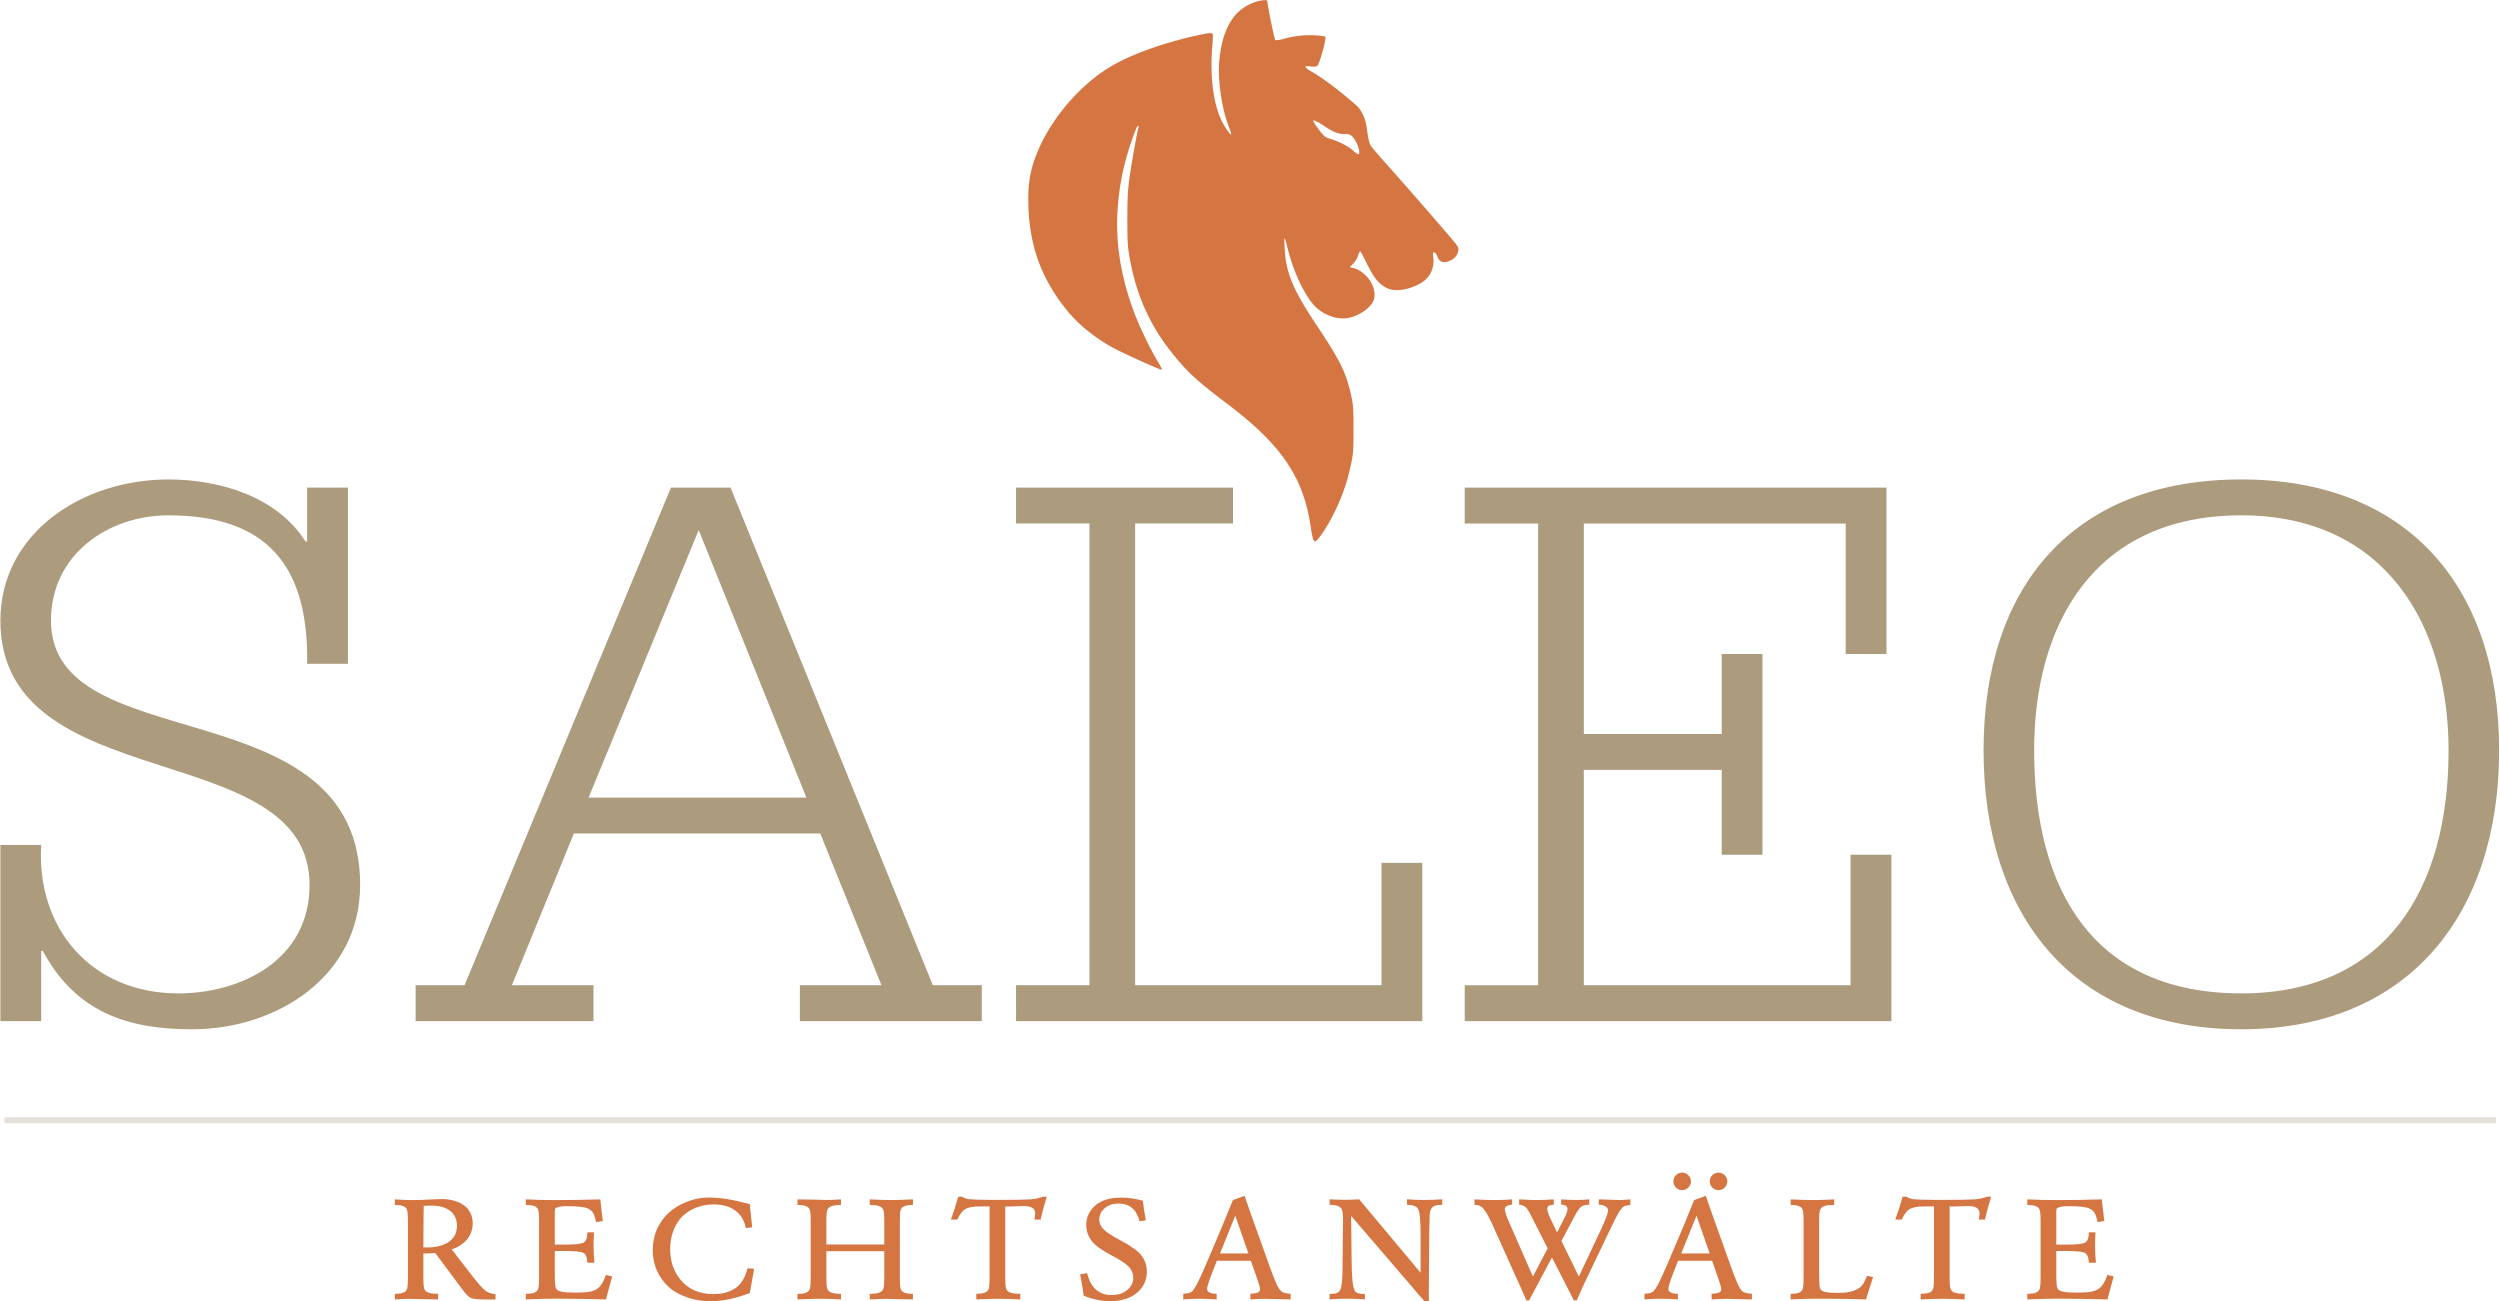
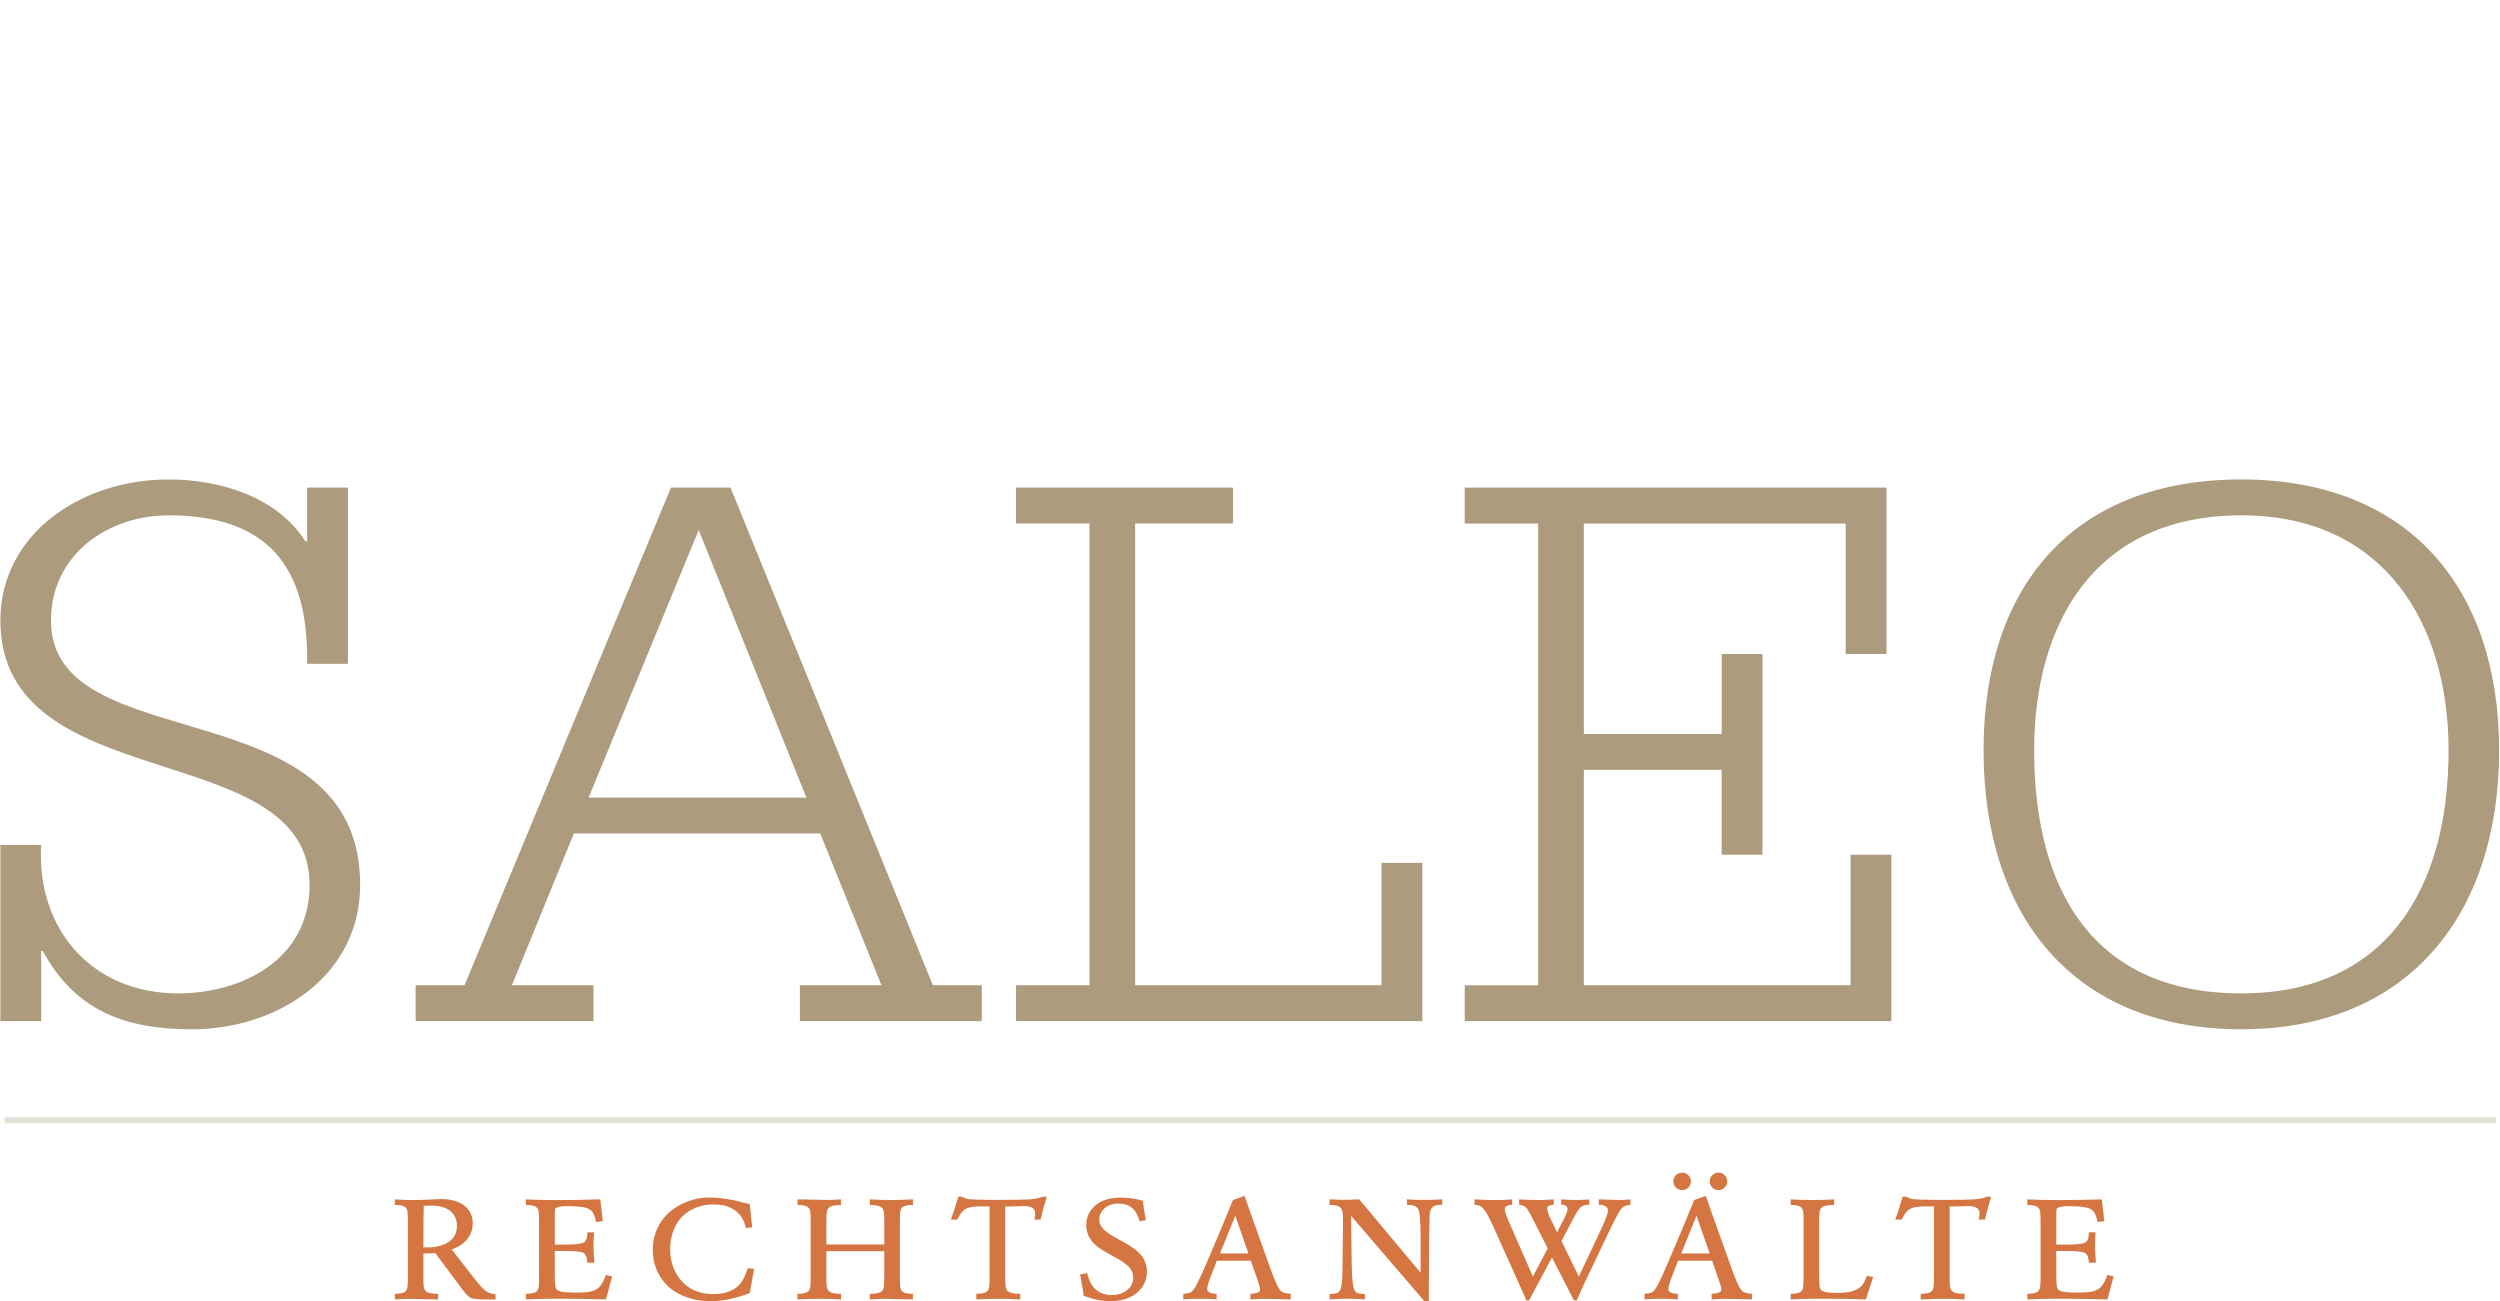
<svg xmlns="http://www.w3.org/2000/svg" width="414.501" height="215.739" viewBox="0 0 109.67 57.081">
  <g clip-rule="evenodd" fill-rule="evenodd" image-rendering="optimizeQuality" shape-rendering="geometricPrecision">
    <path d="M-23.341-92.688h-.107c-1.866-2.933-5.6-4.053-8.96-4.053-5.653 0-10.987 3.52-10.987 9.226 0 11.68 20.213 7.52 20.213 17.28 0 4.96-4.533 7.094-8.586 7.094-5.654 0-9.28-4.214-8.96-9.707h-2.667v11.52h2.667v-4.587h.106c2.134 3.947 5.44 5.12 9.76 5.12 5.547 0 10.987-3.466 10.987-9.44 0-13.013-20.213-8.106-20.213-17.28 0-4.32 3.734-6.88 7.68-6.88 6.454 0 9.174 3.307 9.067 9.707h2.667v-11.52h-2.667zm32.64 16.746h-14.24l7.2-17.493zm-25.547 14.613h11.627v-2.347h-5.333l4.053-9.92h16.107l4 9.92H8.873v2.347h11.893v-2.347h-3.2L4.339-96.209H.445l-13.493 32.533h-3.2zm39.254.001h26.56v-10.347h-2.667v8H30.792v-30.187h6.4v-2.347H23.005v2.347h4.8v30.187h-4.8zm29.333 0h27.893v-10.88h-2.667v8.533h-17.44v-14.08h9.014v5.547h2.666v-13.12H69.14v5.227h-9.014v-13.76h17.12v8.533h2.667v-10.88H52.339v2.347h4.8v30.187h-4.8zm33.92-17.707c0 10.773 5.813 18.24 16.853 18.24 10.88 0 16.853-7.467 16.853-18.24 0-10.667-5.973-17.707-16.853-17.707-11.04 0-16.853 7.04-16.853 17.707zm3.307 0c0-8.213 3.893-15.36 13.547-15.36 9.386 0 13.547 7.147 13.547 15.36 0 9.173-4.16 15.893-13.547 15.893-9.654 0-13.547-6.72-13.547-15.893z" transform="translate(29.135 85.946) scale(.671)" fill="#9d8966" fill-opacity=".851" style="shape-inside:url(#rect6159);white-space:pre" aria-label="SALEO" />
    <path d="M229.14-97.354q-.299.018-.423.018-.066 0-.171-.003v1.115q0 .365.014.503.015.135.062.205.113.178.55.185h.11v.281h-.058q-.445-.007-.755-.014-.445-.015-.598-.015-.291 0-.743.03v-.282h.087q.39-.007.492-.185.044-.07.055-.208.015-.139.015-.5v-2.628q0-.365-.015-.5-.01-.138-.055-.208-.102-.178-.492-.186h-.087v-.28q.514.036.882.036.354 0 1.032-.036.251-.015.44-.015.362 0 .686.11.325.109.514.298.317.318.317.795 0 .452-.273.791-.273.34-.777.514.033.04.139.16l.088.121.853 1.098q.404.517.598.667.193.15.506.178v.26h-.503q-.547 0-.714-.07-.164-.073-.416-.408zm-.594-.284q.138.003.23.003.342 0 .648-.095t.485-.258q.307-.277.307-.722 0-.492-.361-.762-.332-.245-.937-.245-.132 0-.354.011l-.01.5zm8.924-1.309-.335.051q-.066-.328-.154-.467-.087-.142-.27-.215-.258-.11-1.038-.11-.423 0-.555.107-.036.029-.036.178v1.626h.536q.718 0 .9-.102.183-.102.186-.507h.328q-.021.354-.021.66 0 .434.043.853h-.35q-.022-.408-.207-.495-.186-.092-1.021-.092l-.394.004v1.05q0 .427.015.598.014.168.062.237.062.098.28.142.223.04.678.04t.69-.04q.233-.044.39-.153.258-.182.426-.685l.314.073-.31 1.144q-1.528-.036-2.352-.036-.846 0-1.633.036v-.28h.084q.4-.008.503-.186.044-.07.058-.205.015-.138.015-.503v-2.628q0-.365-.015-.5-.014-.138-.058-.208-.102-.178-.503-.185h-.084v-.281q.642.036 1.502.036 1.06 0 2.202-.036zm7.43.31-.31.04q-.098-.434-.328-.689-.438-.489-1.276-.489-.572 0-1.065.245-.474.237-.74.66-.36.576-.36 1.327 0 .744.364 1.309.598.918 1.794.918.62 0 1.046-.266.452-.28.645-1.017l.325.026-.212 1.206q-1.053.405-1.943.405-.857 0-1.582-.36-.569-.285-.926-.847-.376-.59-.376-1.341 0-.762.387-1.364.357-.554.973-.879.7-.364 1.426-.364.82 0 1.863.284l.175.044zm3.69.853h2.88v-1.068q0-.368-.014-.503-.015-.135-.066-.204-.113-.18-.55-.186h-.092v-.281q.627.033 1.054.033.423 0 1.094-.033v.28h-.091q-.39.008-.493.187-.043.069-.058.207-.01.135-.01.5v2.628q0 .361.014.5t.055.208q.102.178.492.186h.09v.28l-.356-.007-.456-.007q-.449-.015-.54-.015-.211 0-.795.03v-.281h.092q.437-.008.55-.186.051-.07.066-.204.014-.135.014-.504v-1.225h-2.88v1.225q0 .358.015.5.018.138.065.208.11.178.55.186h.096v.28q-.544-.032-1.003-.032-.51 0-1.16.032v-.28h.095q.39-.008.493-.186.043-.07.054-.204.015-.135.015-.504v-2.628q0-.368-.015-.503-.01-.135-.054-.205-.102-.178-.493-.185h-.094v-.281q.084.004.328.004.19 0 .434.007.572.018.674.018.299 0 .726-.03v.282h-.095q-.441.007-.55.186-.052.069-.066.207t-.015.5zm6.56-2.376h.186q.157.102.368.128.212.022 1.061.032h.299q1.269 0 1.648-.025.38-.03.642-.135h.196q-.23.777-.306 1.141h-.306l.004-.022q.033-.204.033-.295 0-.357-.565-.357l-.791.022-.132-.004v3.445q0 .368.015.507.014.135.062.208.113.175.55.182h.12v.284q-.615-.032-1.067-.032-.445 0-1.12.032v-.284h.099q.386-.007.492-.182.043-.073.054-.208.015-.135.015-.507v-3.445h-.47q-.51 0-.73.128-.218.123-.404.528h-.32q.181-.488.367-1.14zm9.33 1.173-.314.051q-.218-.882-1.046-.882-.46 0-.73.27-.229.226-.229.517 0 .277.226.503.226.223.824.536.799.423 1.058.77.262.353.262.787 0 .653-.525 1.083-.226.182-.569.288-.339.102-.714.102-.657 0-1.335-.273-.033-.296-.164-.985l-.014-.076.35-.062q.255 1.09 1.225 1.09.51 0 .824-.3.244-.233.244-.568 0-.306-.223-.54-.222-.233-.82-.546-.776-.405-1.024-.737-.27-.36-.27-.787 0-.606.481-1.003.445-.365 1.265-.365.522 0 1.072.157.044.463.146.97zm4.33-1.003.58-.211q.13.382.277.798l.984 2.753q.219.608.343.867t.244.347q.117.083.445.105v.281q-.084-.003-.332-.007-.19 0-.43-.011-.394-.011-.507-.011-.248 0-.736.03v-.282l.069-.003q.222-.018.317-.066.095-.05.095-.15 0-.116-.117-.451l-.339-.974h-1.691l-.285.733q-.2.514-.2.685 0 .102.124.164.127.062.328.062H268v.281q-.42-.033-.839-.033-.423 0-.82.033v-.28q.32-.019.419-.103.11-.087.273-.404.168-.321.452-.985l.803-1.892.145-.357q.26-.624.376-.919zm.773 2.654-.656-1.877-.759 1.877zm5.507-2.694 3.055 3.653v-1.79q0-1.09-.102-1.338t-.554-.248h-.022v-.277q.361.033.828.033.503 0 .926-.033v.277h-.019q-.255 0-.375.055t-.182.2q-.04.088-.048.223-.007.135-.022.846l-.022 3.022q0 .343.004.445h-.226q-.032-.04-.109-.128l-3.533-4.116.026 2.34q.014 1.16.157 1.386.094.157.408.157h.095v.27q-.562-.033-.897-.033-.35 0-.86.033v-.27h.098q.339 0 .437-.212.099-.211.106-.948l.026-2.475v-.07q0-.408-.077-.532-.124-.193-.572-.193h-.019v-.277q.441.026.759.026.328 0 .714-.026zm8.64 3.843.736-1.404-.75-1.476-.037-.07q-.19-.386-.303-.495t-.331-.128v-.266q.532.033.893.033.35 0 .831-.033v.266q-.182.015-.255.058-.07.04-.07.139 0 .164.16.496l.33.682.37-.726q.147-.284.147-.437 0-.095-.077-.154-.076-.058-.197-.058h-.04v-.266q.408.03.747.03.328 0 .65-.03v.266q-.293.004-.424.117t-.368.569l-.59 1.119.863 1.768 1.105-2.348q.346-.74.346-.944 0-.124-.127-.2-.124-.08-.332-.08v-.267q.051.004.15.004.237.004.82.026h.098q.139 0 .503-.03v.281q-.251.015-.353.091-.113.088-.24.306-.128.216-.413.813l-1.298 2.717q-.222.48-.36.813h-.146l-1.09-2.133-1.134 2.133h-.146q-.026-.062-.084-.212l-1.542-3.434q-.26-.58-.43-.817-.168-.237-.35-.27l-.106-.014q-.019 0-.062-.008v-.266q.528.033 1.017.033.445 0 .857-.033v.266q-.179.011-.274.07-.098.062-.095.15.011.178.212.64zm8.02-3.803.58-.211q.13.382.277.798l.984 2.753q.219.608.343.867t.244.347q.117.083.445.105v.281q-.084-.003-.332-.007-.19 0-.43-.011-.394-.011-.507-.011-.248 0-.736.03v-.282l.069-.003q.222-.018.317-.066.095-.05.095-.15 0-.116-.117-.451l-.339-.974h-1.691l-.285.733q-.2.514-.2.685 0 .102.124.164.127.062.328.062h.022v.281q-.42-.033-.839-.033-.423 0-.82.033v-.28q.32-.019.419-.103.11-.087.273-.404.168-.321.452-.985l.803-1.892.145-.357q.26-.624.376-.919zm.773 2.654-.656-1.877-.759 1.877zm-1.364-4.021q.175 0 .303.131.128.128.128.303 0 .182-.128.31-.128.127-.306.127-.183 0-.31-.127-.128-.128-.128-.307 0-.186.128-.31.127-.127.313-.127zm1.809 0q.175 0 .302.131.128.128.128.303 0 .182-.128.31-.127.127-.306.127-.182 0-.31-.127t-.127-.31q0-.183.127-.307.131-.127.314-.127zm7.382 5.126.299.073-.354 1.108q-.98-.036-2.322-.036-.78 0-1.422.036v-.28h.08q.39-.008.492-.186.044-.07.055-.208.015-.139.015-.5v-2.628q0-.365-.015-.5-.01-.138-.055-.208-.102-.178-.492-.186h-.08v-.28q.554.033 1.13.033.533 0 1.032-.033v.28h-.12q-.438.008-.55.186-.048.07-.063.208-.014.135-.014.5v2.537q.007.463.014.569.011.106.062.2.088.172.839.172.368 0 .598-.048.23-.047.43-.167.15-.088.24-.223.095-.138.201-.419zm1.77-3.929h.186q.157.102.368.128.212.022 1.061.032h.299q1.269 0 1.648-.025.38-.03.642-.135h.196q-.23.777-.306 1.141h-.306l.004-.022q.033-.204.033-.295 0-.357-.565-.357l-.791.022-.132-.004v3.445q0 .368.015.507.014.135.062.208.113.175.55.182h.12v.284q-.615-.032-1.067-.032-.445 0-1.12.032v-.284h.099q.386-.007.492-.182.043-.073.054-.208.015-.135.015-.507v-3.445h-.47q-.51 0-.73.128-.218.123-.404.528h-.32q.181-.488.367-1.14zm10.03 1.213-.335.051q-.066-.328-.154-.467-.087-.142-.27-.215-.258-.11-1.038-.11-.423 0-.555.107-.036.029-.036.178v1.626h.536q.718 0 .9-.102.183-.102.186-.507h.328q-.021.354-.021.66 0 .434.043.853h-.35q-.022-.408-.208-.495-.186-.092-1.02-.092l-.394.004v1.05q0 .427.014.598.015.168.062.237.062.098.281.142.223.04.678.04t.69-.04q.233-.044.39-.153.258-.182.426-.685l.314.073-.31 1.144q-1.528-.036-2.352-.036-.846 0-1.633.036v-.28h.084q.4-.008.503-.186.043-.07.058-.205.015-.138.015-.503v-2.628q0-.365-.015-.5-.015-.138-.058-.208-.102-.178-.503-.185h-.084v-.281q.641.036 1.502.036 1.06 0 2.202-.036z" transform="translate(-183.005 140.837) scale(.882)" fill="#d16a33" fill-opacity=".922" style="shape-inside:url(#rect20218);white-space:pre" aria-label="RECHTSANWÄLTE" />
-     <path d="M57.611 23.667c-.024-.045-.075-.296-.113-.558-.32-2.182-1.288-3.605-3.674-5.404-1.019-.768-1.508-1.188-1.928-1.652-1.293-1.43-2.011-2.887-2.34-4.744-.09-.498-.102-.71-.101-1.705 0-1.135.021-1.401.2-2.493.088-.54.246-1.384.285-1.519.04-.136-.05-.081-.107.066-.473 1.216-.718 2.28-.803 3.497-.106 1.514.142 3.035.756 4.64.236.616.697 1.563 1.014 2.083.11.18.185.333.166.34-.06.022-1.816-.774-2.229-1.01-.782-.448-1.46-1.008-1.937-1.598-1.1-1.363-1.624-2.776-1.685-4.536-.035-1.025.075-1.66.434-2.498.623-1.454 1.884-2.9 3.205-3.675.89-.521 2.275-1.019 3.734-1.342.562-.124.686-.133.713-.055.01.03.005.222-.013.426-.118 1.337.02 2.538.378 3.315.144.312.403.689.444.647.012-.011-.03-.148-.092-.303-.328-.821-.515-2.135-.425-2.988.147-1.388.648-2.194 1.557-2.507.254-.087.547-.117.547-.055 0 .187.308 1.69.35 1.717.03.019.186-.002.345-.045a4.228 4.228 0 0 1 1.389-.162c.23.014.437.043.459.065.057.057-.257 1.198-.35 1.27-.051.04-.142.05-.307.03-.318-.04-.286.036.11.263.368.21.979.658 1.545 1.134.479.402.493.417.629.68.123.238.15.341.224.863.032.23.092.46.138.532.044.07.385.468.758.884.797.89 2.692 3.07 2.94 3.381.142.178.167.24.146.347a.56.56 0 0 1-.33.42c-.303.154-.501.094-.594-.18-.027-.081-.084-.154-.126-.163-.07-.013-.074.01-.047.209.063.458-.143.897-.528 1.123-.532.311-1.12.407-1.483.241-.377-.172-.61-.465-.97-1.217-.106-.224-.209-.406-.227-.406-.02 0-.06.083-.09.186-.03.102-.124.258-.21.347l-.155.162.126.03c.6.144 1.077.848.935 1.378-.09.332-.613.716-1.114.817-.447.09-.994-.08-1.4-.438-.47-.414-1.021-1.555-1.29-2.673-.045-.19-.096-.357-.112-.372-.043-.039.012.8.07 1.088.162.792.478 1.435 1.357 2.757 1.024 1.54 1.268 2.041 1.494 3.072.086.391.097.569.096 1.472-.001.96-.01 1.065-.122 1.575a8.46 8.46 0 0 1-.592 1.792c-.316.706-.84 1.53-.972 1.53-.019 0-.054-.036-.078-.08zm2.015-17.04c-.025-.212-.185-.539-.32-.652-.1-.084-.17-.104-.335-.097-.237.01-.477-.082-.838-.322-.36-.238-.525-.317-.525-.25 0 .031.114.204.252.384.234.304.271.334.514.407.376.112.756.31.983.51.224.197.29.202.269.02z" fill="#d16a33" fill-opacity=".922" />
    <path d="M.2 49.143h109.3" fill="none" stroke="#9a8b69" stroke-opacity=".267" stroke-width=".265" />
  </g>
</svg>